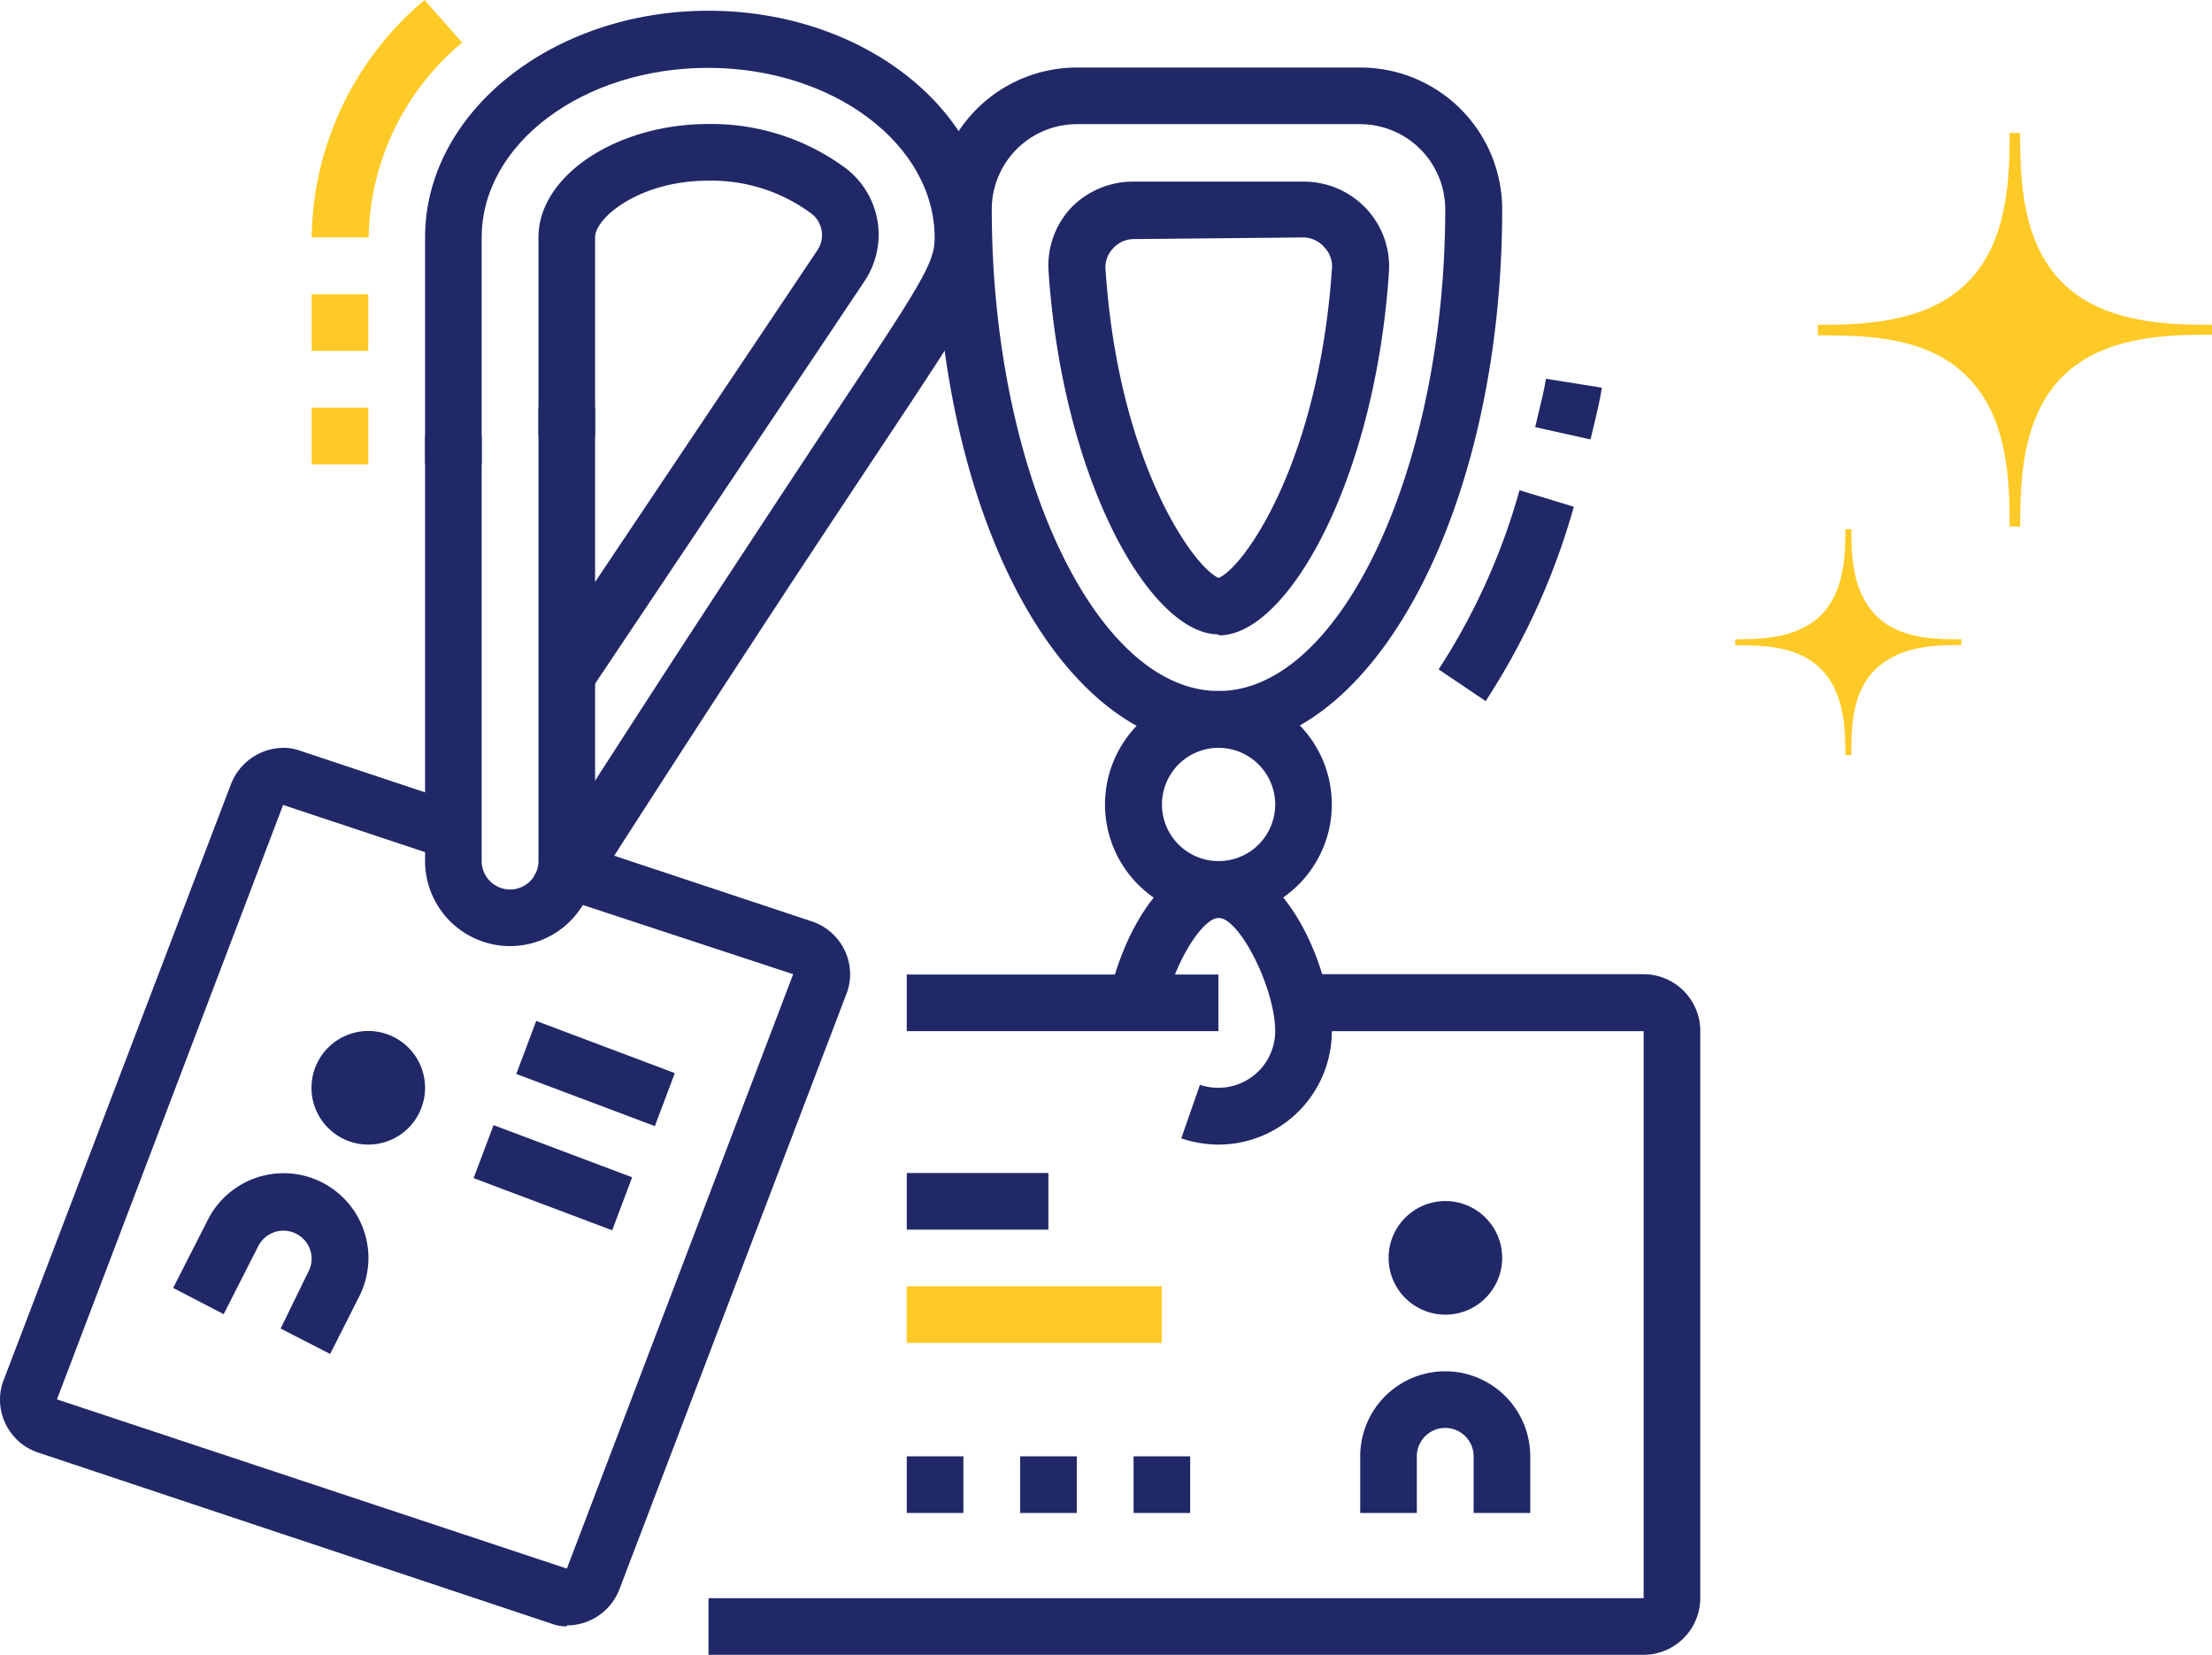
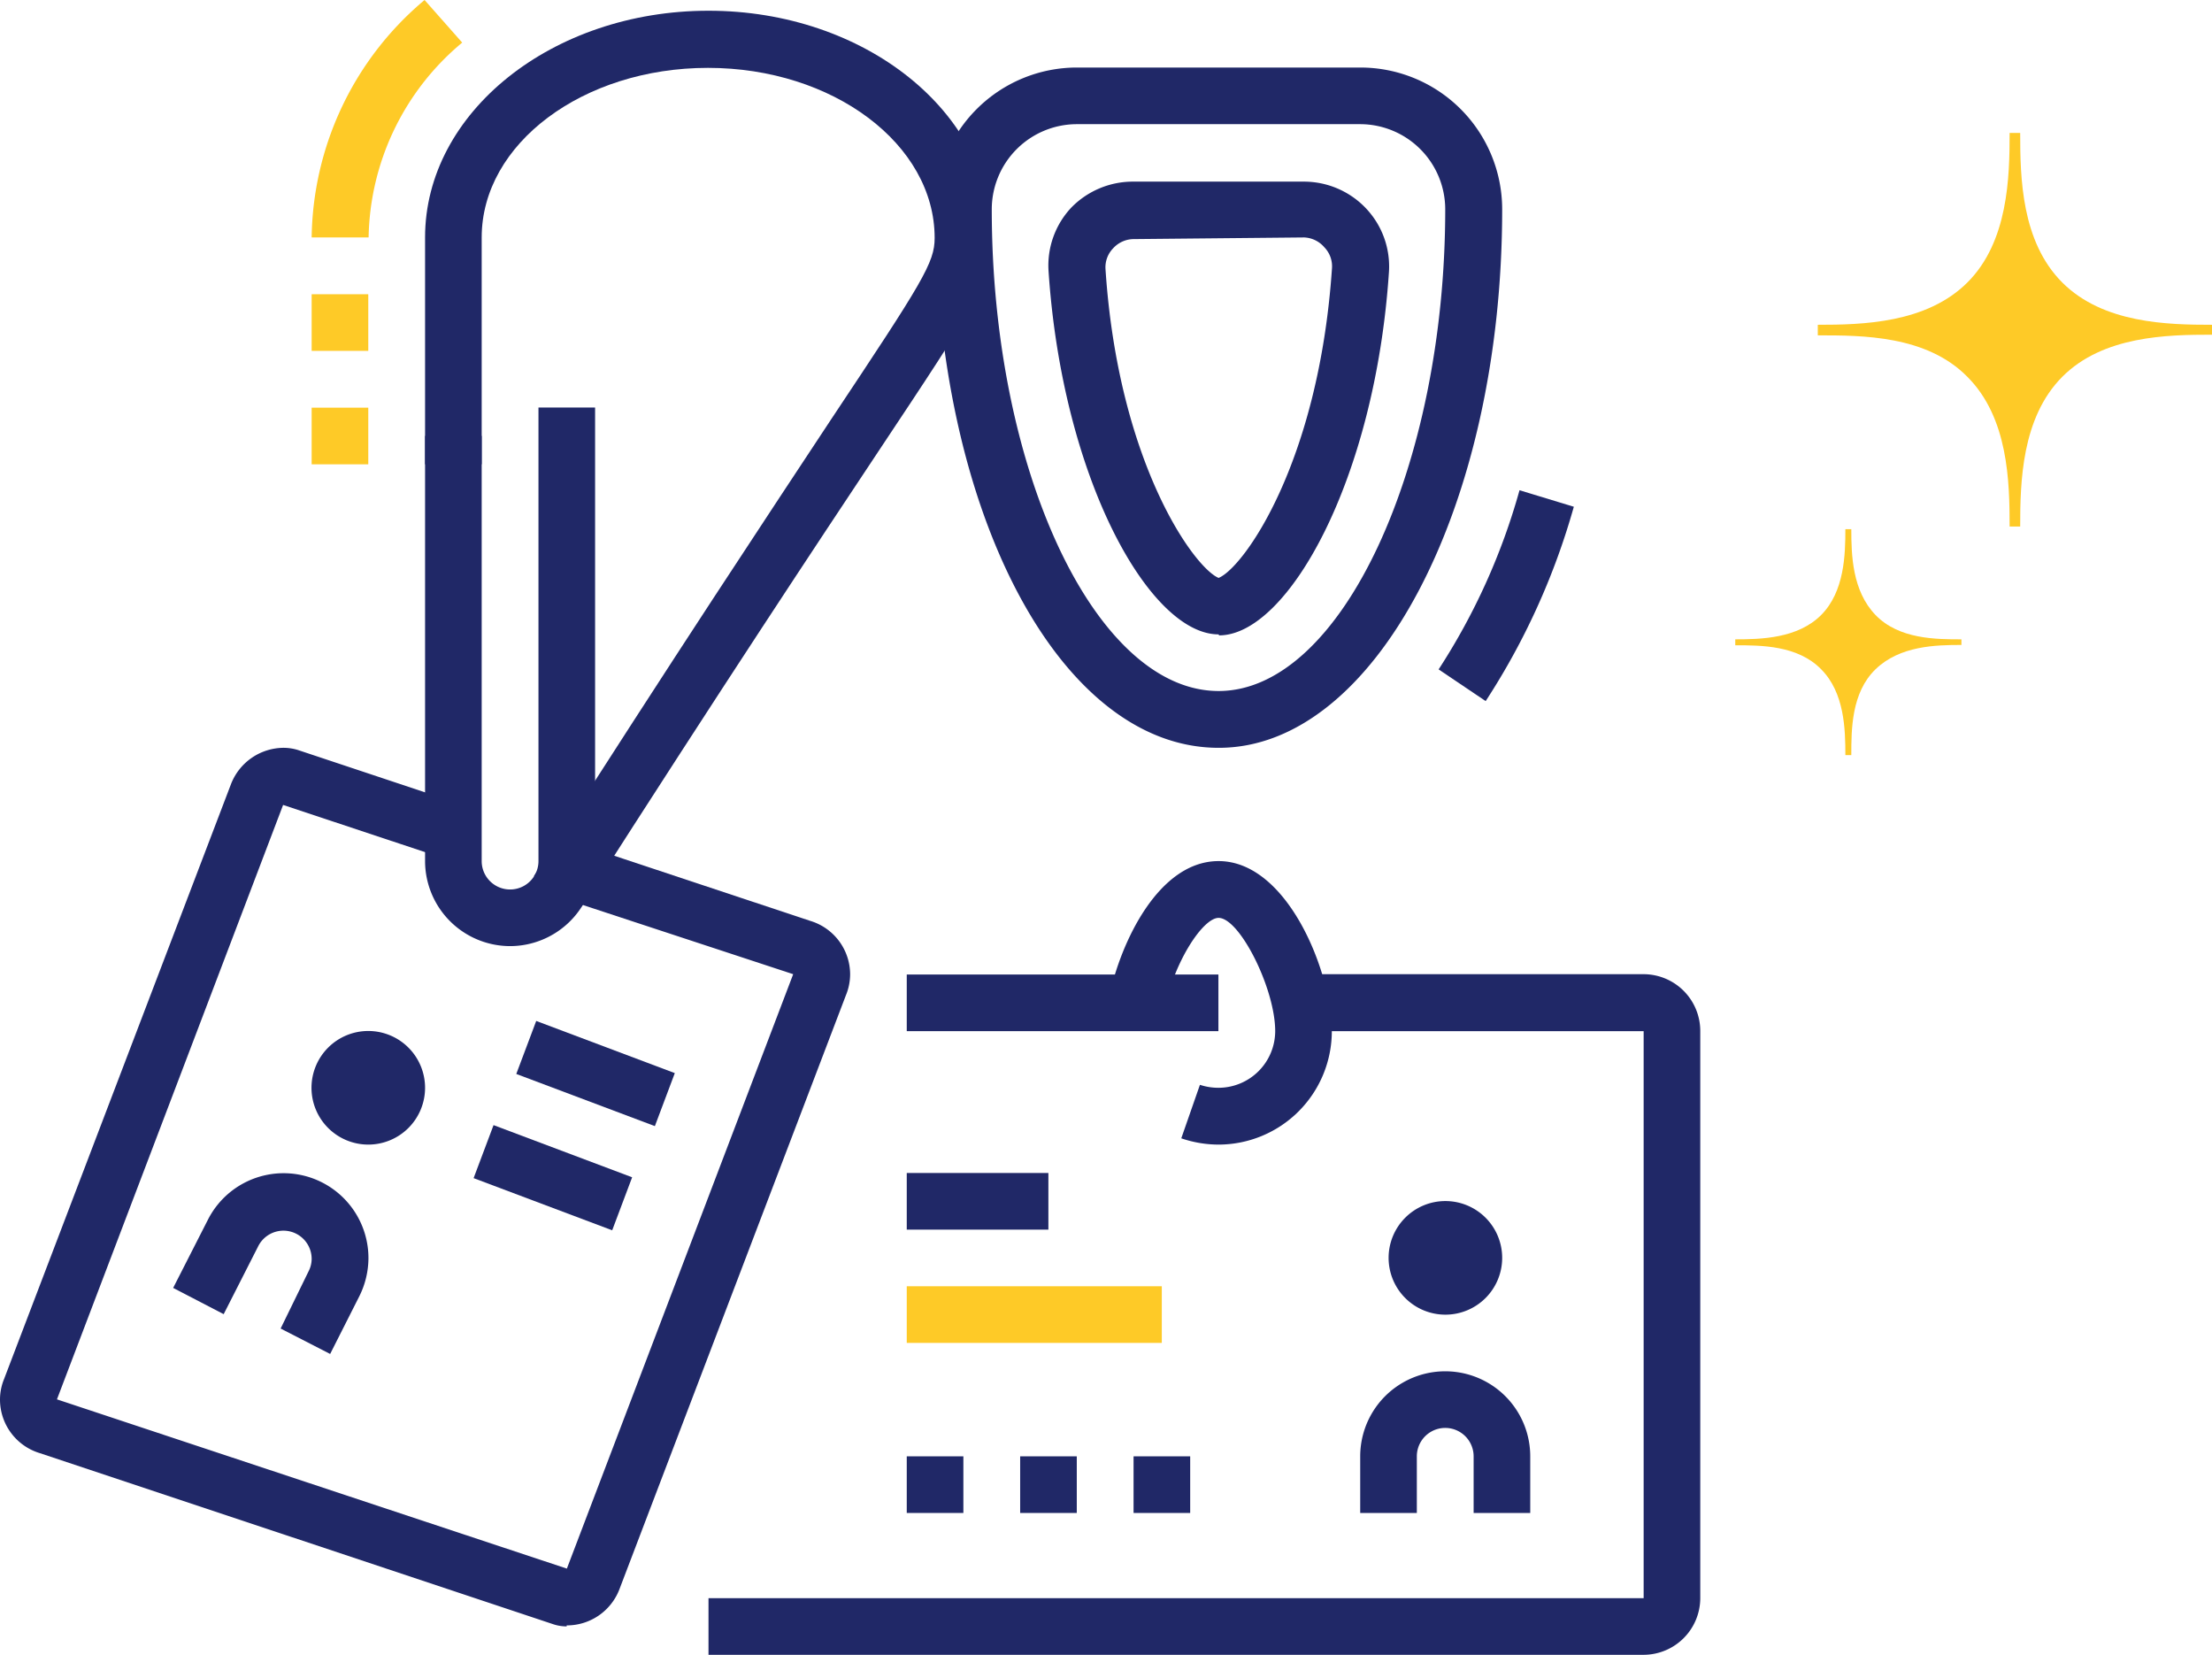
<svg xmlns="http://www.w3.org/2000/svg" viewBox="0 0 134 100.22">
  <defs>
    <style>.cls-1{fill:#202867;}.cls-2{fill:#feca27;}</style>
  </defs>
  <title>rerliable-access-control</title>
  <g id="Layer_2" data-name="Layer 2">
    <g id="Layer_1-2" data-name="Layer 1">
-       <path class="cls-1" d="M35.76,41.84l-2.85-1.91L49.52,15.15a1.64,1.64,0,0,0-.36-2.21,10.18,10.18,0,0,0-6.24-2c-4.2,0-6.87,2.26-6.87,3.43v12H32.62v-12c0-3.72,4.71-6.86,10.3-6.86a13.7,13.7,0,0,1,8.22,2.61A5.06,5.06,0,0,1,52.39,17Z" />
      <path class="cls-2" d="M22.32,14.38H18.88A19.08,19.08,0,0,1,25.72,0L28,2.58a15.68,15.68,0,0,0-5.67,11.8" />
      <rect class="cls-2" x="18.88" y="17.82" width="3.43" height="3.43" />
      <rect class="cls-2" x="18.88" y="24.69" width="3.43" height="3.43" />
      <path class="cls-1" d="M34.33,98.5a2.57,2.57,0,0,1-.84-.14L2.39,88A3.39,3.39,0,0,1,0,84.77a3.29,3.29,0,0,1,.25-1.26L14,47.47a3.44,3.44,0,0,1,3.2-2.18,3,3,0,0,1,.84.13l10,3.33L26.93,52l-9.78-3.25-13.7,36L34.34,95,48.05,59,34,54.38l1.08-3.26,14,4.65A3.39,3.39,0,0,1,51.5,59a3.33,3.33,0,0,1-.25,1.26l-13.73,36a3.41,3.41,0,0,1-3.19,2.18" />
      <path class="cls-1" d="M20,82,17,80.46,18.69,77a1.67,1.67,0,0,0,.19-.76,1.71,1.71,0,0,0-3.24-.76l-2.09,4.11L10.49,78l2.09-4.1a5.14,5.14,0,0,1,9.74,2.31,5.21,5.21,0,0,1-.55,2.29Z" />
      <rect class="cls-1" x="31.78" y="66.83" width="3.43" height="8.97" transform="translate(-45.05 77.56) rotate(-69.38)" />
      <rect class="cls-1" x="34.37" y="60.54" width="3.43" height="8.97" transform="translate(-37.49 75.89) rotate(-69.38)" />
      <path class="cls-1" d="M22.32,69.32a3.44,3.44,0,1,1,3.43-3.44,3.44,3.44,0,0,1-3.43,3.44m0-3.44h0Z" />
      <path class="cls-1" d="M30.9,57.3a5.16,5.16,0,0,1-5.15-5.15V26.4h3.43V52.15a1.72,1.72,0,0,0,3.44,0V24.68h3.43V52.15A5.16,5.16,0,0,1,30.9,57.3" />
      <path class="cls-1" d="M35.24,54.91l-2.9-1.84c8.71-13.65,14.32-22.08,18-27.66,5.57-8.37,6.28-9.5,6.28-11,0-5.68-6.16-10.3-13.73-10.3S29.18,8.7,29.18,14.38V28.12H25.75V14.38C25.75,6.81,33.45.65,42.92.65S60.08,6.81,60.08,14.38c0,2.63-.91,4-6.85,12.93-3.7,5.57-9.3,14-18,27.6" />
-       <path class="cls-1" d="M96.34,26.61,93,25.87c.09-.4.18-.76.26-1.1.14-.59.28-1.13.39-1.83l3.39.54c-.13.81-.28,1.43-.44,2.1-.08.32-.16.65-.24,1" />
      <path class="cls-1" d="M90,42.46l-2.85-1.92a39.1,39.1,0,0,0,4.9-10.85l3.29,1A42.66,42.66,0,0,1,90,42.46" />
      <path class="cls-1" d="M73.82,38.42c-4.17,0-9.46-9.41-10.3-22a5.12,5.12,0,0,1,1.37-3.84A5.21,5.21,0,0,1,68.67,11H79a5.18,5.18,0,0,1,3.77,1.64,5.12,5.12,0,0,1,1.37,3.84c-.84,12.58-6.13,22-10.29,22m-5.15-24a1.7,1.7,0,0,0-1.27.56,1.65,1.65,0,0,0-.46,1.26C67.74,28,72.32,34.37,73.82,35c1.49-.59,6.07-6.93,6.87-18.76a1.65,1.65,0,0,0-.46-1.26A1.7,1.7,0,0,0,79,14.38Z" />
-       <path class="cls-1" d="M73.82,55.59a6.87,6.87,0,1,1,6.86-6.87,6.88,6.88,0,0,1-6.86,6.87m0-10.3a3.43,3.43,0,1,0,3.43,3.43,3.44,3.44,0,0,0-3.43-3.43" />
      <path class="cls-1" d="M73.82,69.32a7,7,0,0,1-2.26-.38l1.13-3.24a3.56,3.56,0,0,0,1.13.18,3.44,3.44,0,0,0,3.43-3.43c0-2.57-2.15-6.86-3.43-6.86-.93,0-2.66,2.58-3.27,5.5l-3.36-.71c.69-3.31,3-8.23,6.63-8.23,4.19,0,6.86,6.76,6.86,10.3a6.87,6.87,0,0,1-6.86,6.87" />
      <rect class="cls-1" x="54.93" y="59.02" width="18.88" height="3.43" />
      <path class="cls-1" d="M99.57,100.22H42.92V96.79H99.57V62.45H78.76V59H99.57A3.44,3.44,0,0,1,103,62.45V96.79a3.44,3.44,0,0,1-3.43,3.43" />
      <rect class="cls-1" x="54.93" y="88.2" width="3.43" height="3.43" />
      <rect class="cls-1" x="61.8" y="88.2" width="3.43" height="3.43" />
      <rect class="cls-1" x="68.67" y="88.2" width="3.43" height="3.43" />
      <rect class="cls-1" x="54.93" y="71.04" width="8.58" height="3.43" />
      <rect class="cls-2" x="54.93" y="77.9" width="15.45" height="3.43" />
      <path class="cls-1" d="M73.82,45.29c-9.63,0-17.17-14.33-17.17-32.62a8.59,8.59,0,0,1,8.58-8.58H82.4A8.59,8.59,0,0,1,91,12.67c0,18-7.7,32.62-17.16,32.62M65.23,7.52a5.16,5.16,0,0,0-5.15,5.15c0,15.82,6.29,29.18,13.74,29.18S87.55,28.21,87.55,12.67A5.16,5.16,0,0,0,82.4,7.52Z" />
      <path class="cls-1" d="M87.55,79.62A3.44,3.44,0,1,1,91,76.19a3.44,3.44,0,0,1-3.43,3.43m0-3.43Z" />
      <path class="cls-1" d="M92.7,91.63H89.27V88.2a1.72,1.72,0,0,0-3.44,0v3.43H82.4V88.2a5.15,5.15,0,0,1,10.3,0Z" />
      <path class="cls-2" d="M110.32,40.53h0c1.42,1.42,1.47,3.64,1.47,5.2h.36c0-1.54,0-3.78,1.47-5.2s3.64-1.47,5.2-1.47v-.34c-1.53,0-3.78,0-5.2-1.47s-1.47-3.65-1.47-5.2h-.36c0,1.53-.05,3.78-1.47,5.2s-3.64,1.47-5.2,1.47v.36c1.56,0,3.78,0,5.2,1.45" />
      <path class="cls-2" d="M119.18,22.82h0c2.48,2.48,2.56,6.35,2.56,9.07h.64c0-2.68.08-6.59,2.55-9.07s6.35-2.55,9.07-2.55v-.6c-2.68,0-6.59-.08-9.07-2.56s-2.55-6.35-2.55-9.06h-.64c0,2.67-.08,6.59-2.56,9.06s-6.35,2.56-9.06,2.56v.64c2.71,0,6.59,0,9.06,2.51" />
    </g>
  </g>
</svg>